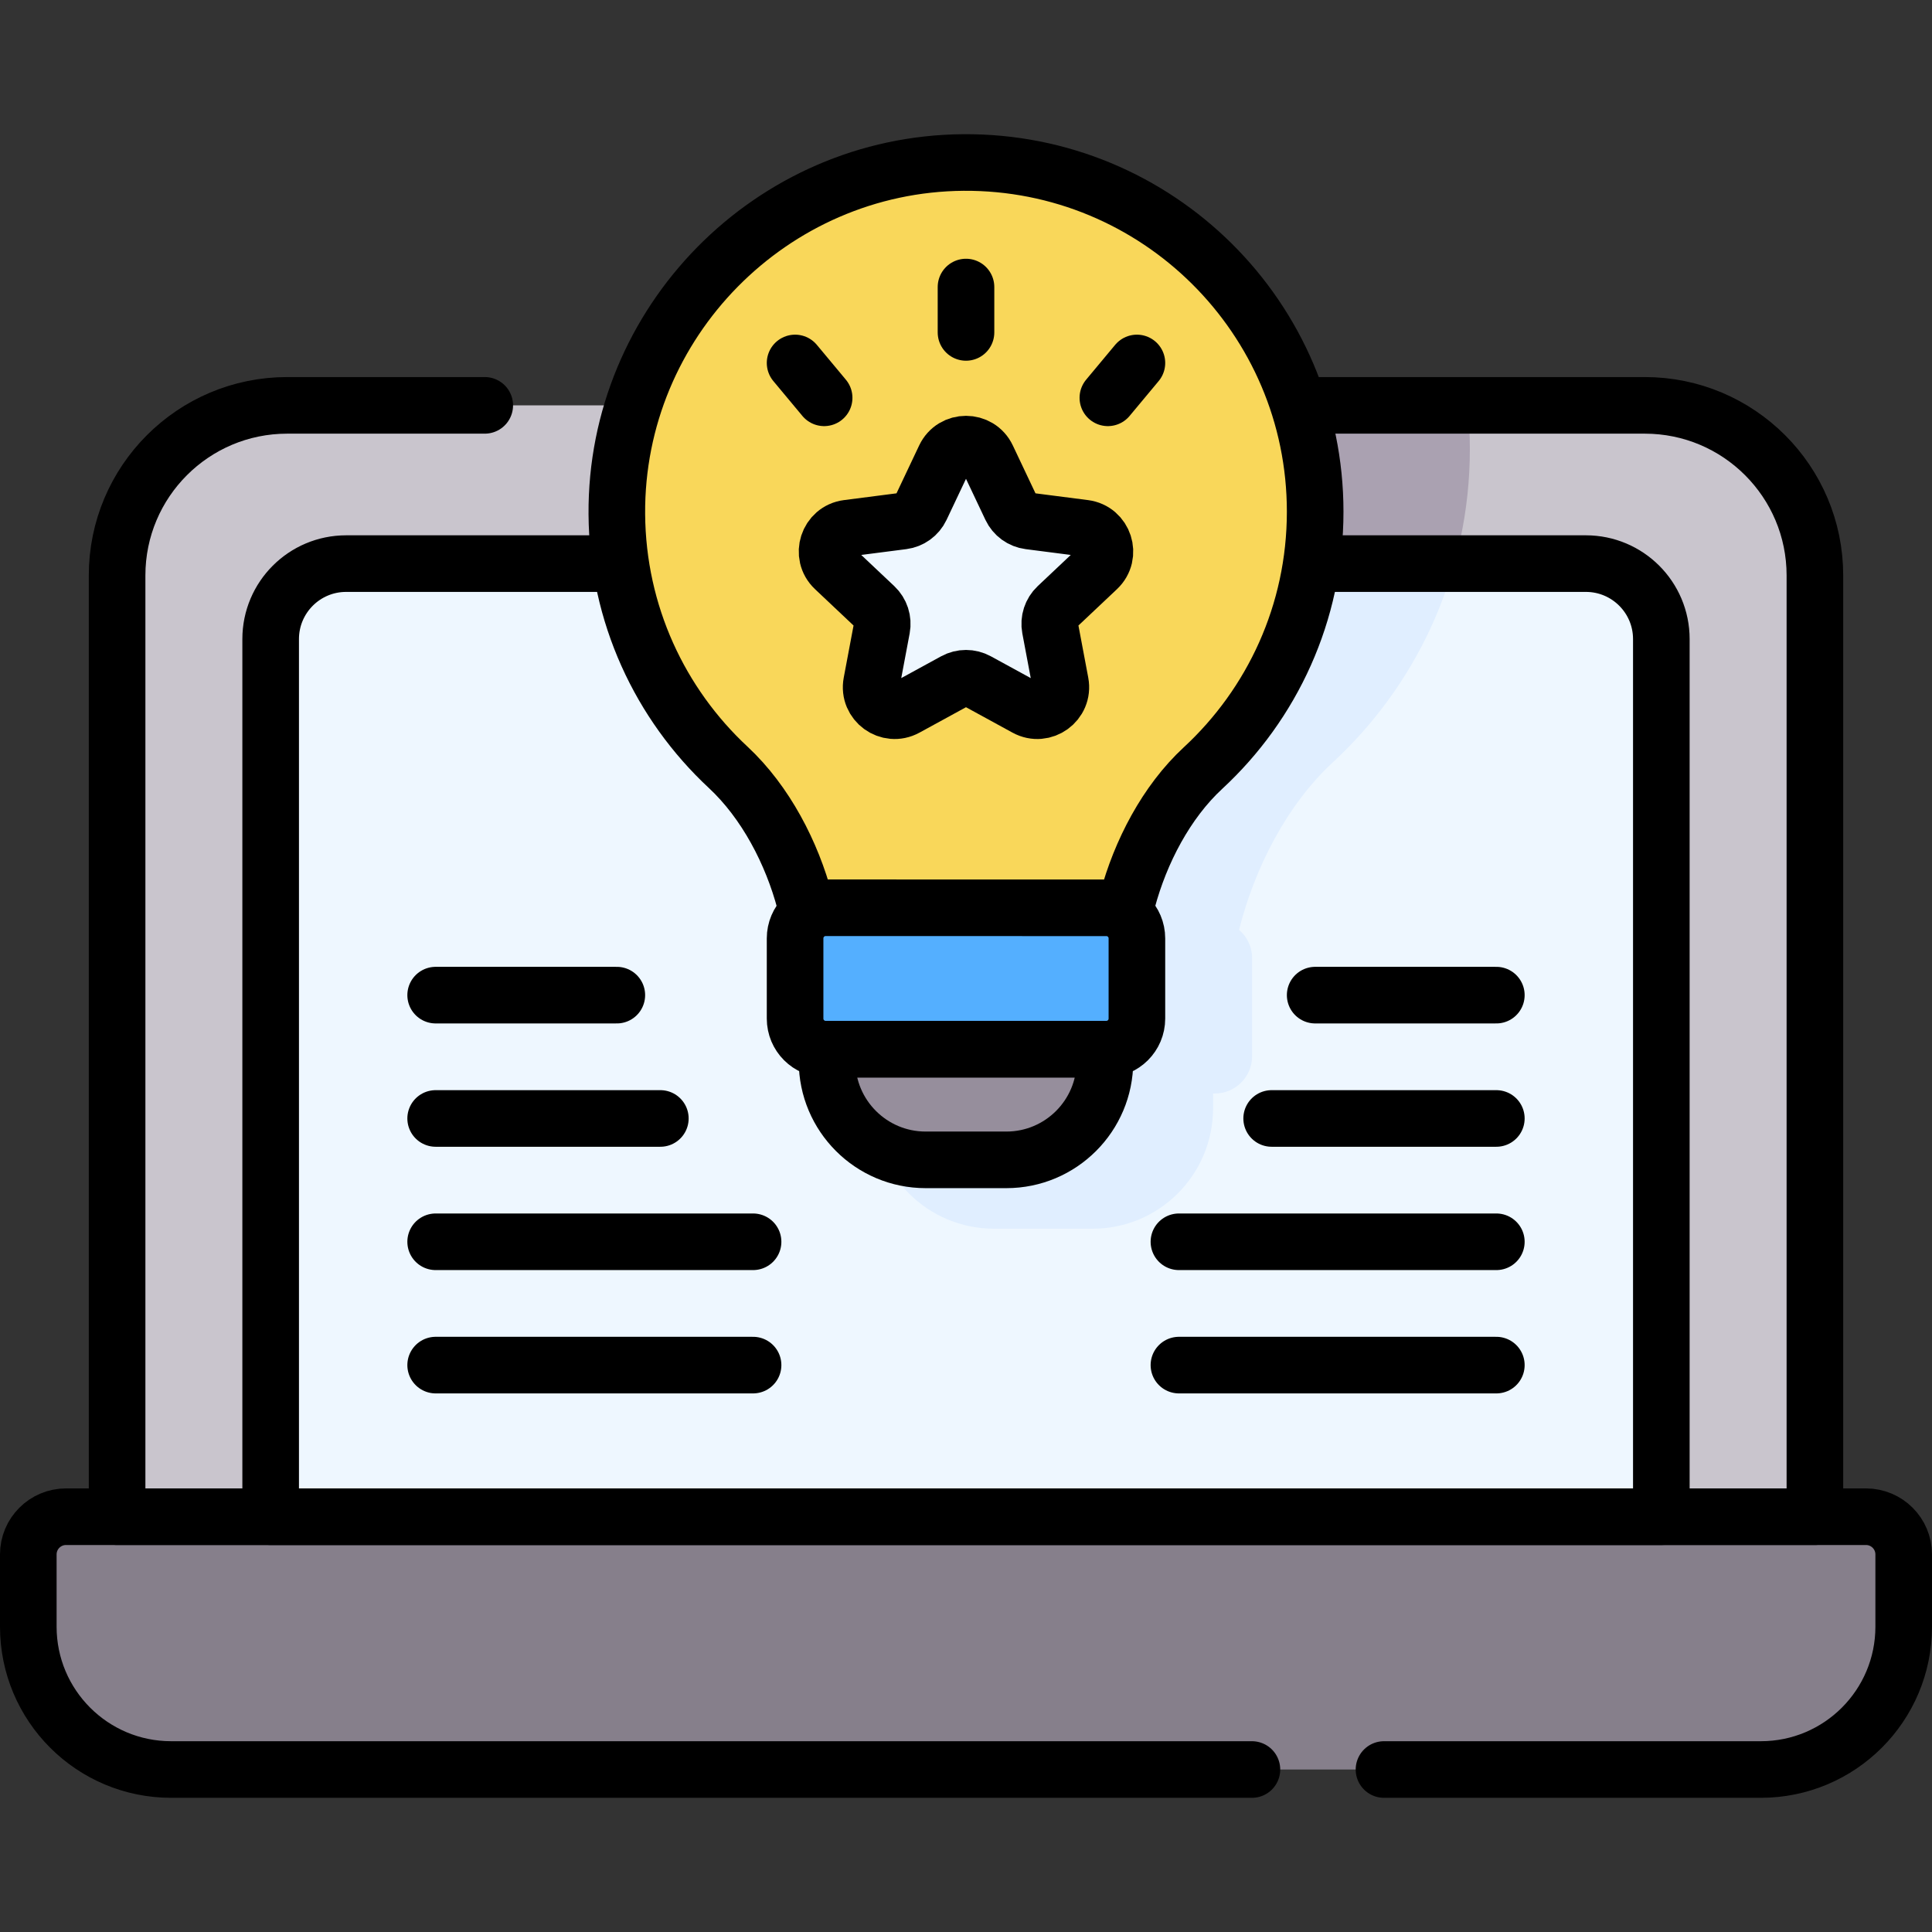
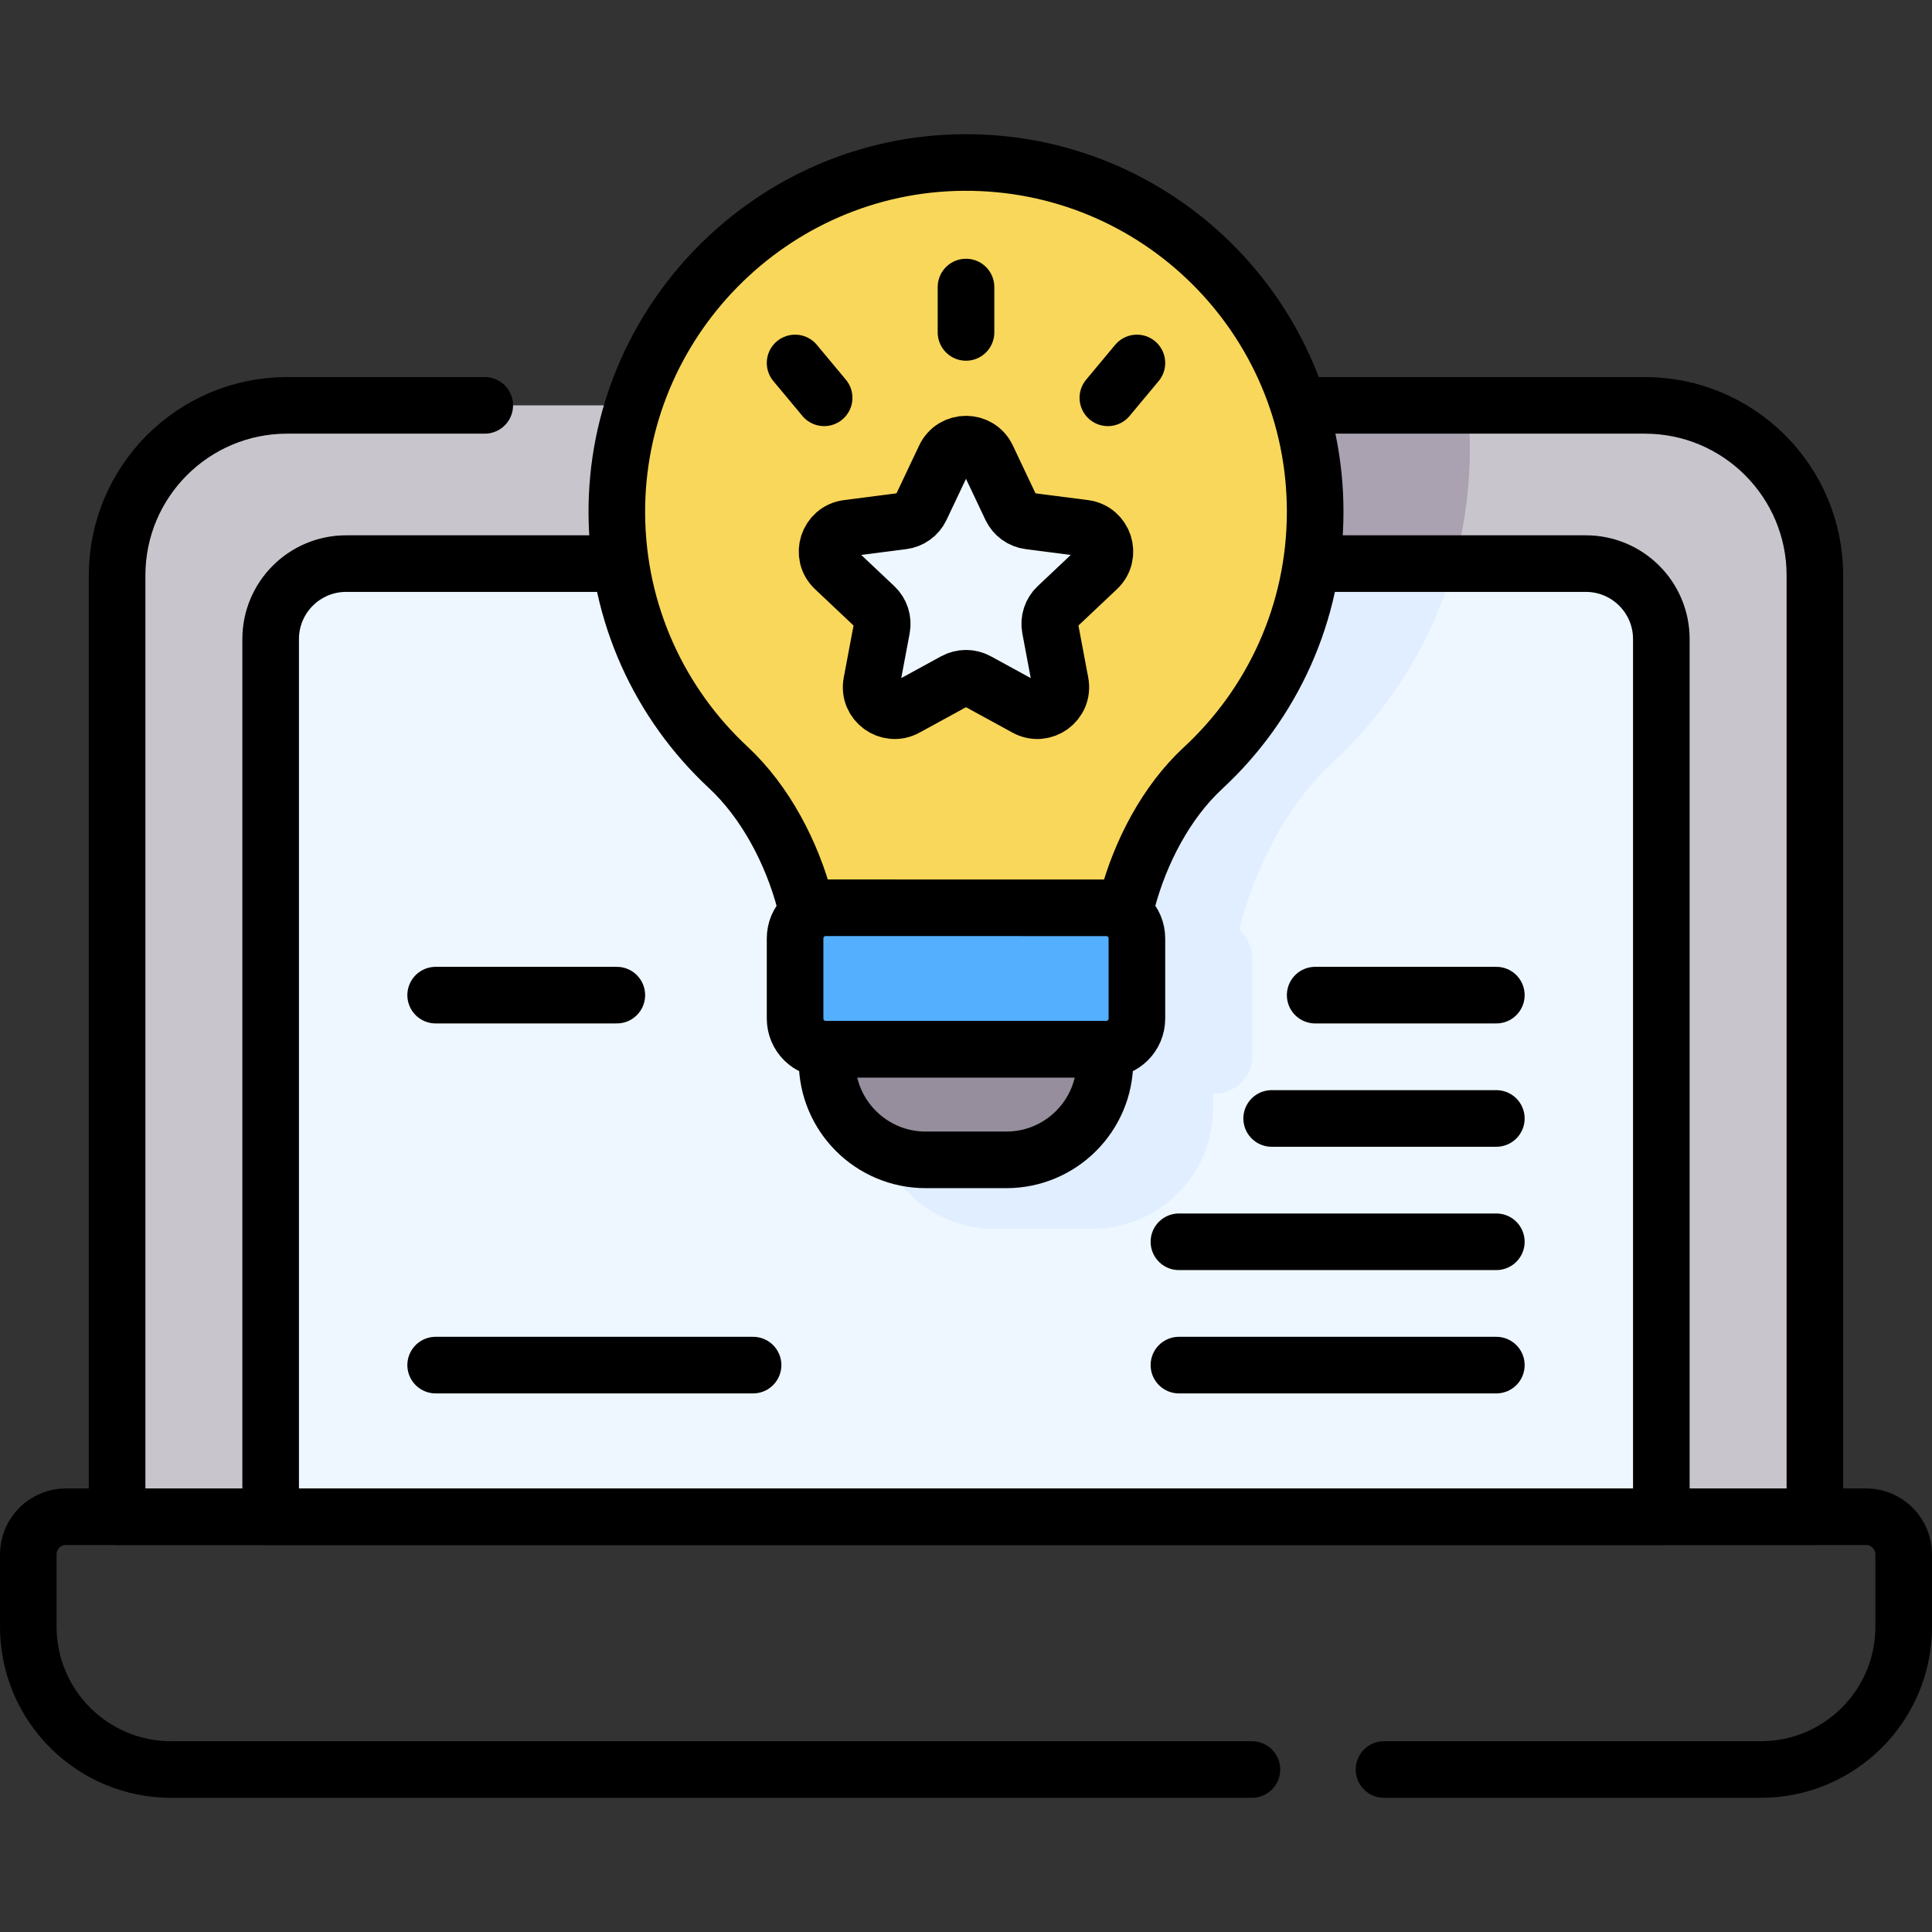
<svg xmlns="http://www.w3.org/2000/svg" version="1.1" id="Capa_1" x="0px" y="0px" viewBox="0 0 512 512" style="enable-background:new 0 0 512 512;" xml:space="preserve">
  <rect x="0" y="0" width="512" height="512" fill="#333333" stroke="none" />
  <g>
    <g>
      <path style="fill:#C9C5CD;" d="M435.889,107.424H76.111c-24.897,0-45.08,20.183-45.08,45.08v249.438h449.937V152.504&#10;&#09;&#09;&#09;C480.968,127.607,460.785,107.424,435.889,107.424z" />
      <path style="fill:#AAA1B1;" d="M199.522,201.786c12.386,11.523,20.988,28.456,25.085,44.64c-2.101,1.815-3.435,4.494-3.435,7.491&#10;&#09;&#09;&#09;v25.976c0,5.467,4.432,9.899,9.899,9.899h0.449v3.914c0,17.627,14.29,31.917,31.917,31.917h26.121&#10;&#09;&#09;&#09;c17.627,0,31.917-14.29,31.917-31.917v-3.914h0.449c5.467,0,9.899-4.432,9.899-9.899V253.93c0-3.008-1.344-5.698-3.46-7.513&#10;&#09;&#09;&#09;c4.042-16.111,12.529-32.994,24.867-44.406c22.322-20.648,36.299-50.188,36.299-82.994c0-3.914-0.199-7.781-0.587-11.593H164.069&#10;&#09;&#09;&#09;c-0.42,4.073-0.63,8.205-0.601,12.389C163.692,152.181,177.521,181.316,199.522,201.786z" />
      <path style="fill:#EEF7FF;" d="M440.271,401.942H71.729v-232.58c0-11.046,8.954-20,20-20h328.541c11.046,0,20,8.954,20,20V401.942&#10;&#09;&#09;&#09;z" />
      <path style="fill:#E0EEFF;" d="M353.232,202.011c15.169-14.031,26.477-32.171,32.171-52.649H167.591&#10;&#09;&#09;&#09;c5.664,20.369,16.885,38.424,31.932,52.424c12.386,11.523,20.988,28.456,25.085,44.64c-2.101,1.815-3.435,4.494-3.435,7.491&#10;&#09;&#09;&#09;v25.976c0,5.467,4.432,9.899,9.899,9.899h0.449v3.914c0,17.627,14.29,31.917,31.917,31.917h26.121&#10;&#09;&#09;&#09;c17.627,0,31.917-14.29,31.917-31.917v-3.914h0.449c5.467,0,9.899-4.432,9.899-9.899V253.93c0-3.008-1.344-5.698-3.46-7.513&#10;&#09;&#09;&#09;C332.407,230.306,340.893,213.423,353.232,202.011z" />
-       <path style="fill:#867F8B;" d="M466.644,468.939H45.356c-20.907,0-37.856-16.949-37.856-37.856v-19.14c0-5.523,4.477-10,10-10h477&#10;&#09;&#09;&#09;c5.523,0,10,4.477,10,10v19.14C504.5,451.99,487.551,468.939,466.644,468.939z" />
      <path style="fill:#968E9C;" d="M266.692,307.373h-21.384c-14.431,0-26.129-11.698-26.129-26.129v-3.204h73.642v3.204&#10;&#09;&#09;&#09;C292.821,295.674,281.123,307.373,266.692,307.373z" />
      <path style="fill:#F9D75A;" d="M192.984,203.355c10.307,9.589,17.423,23.756,20.708,37.202h84.597&#10;&#09;&#09;&#09;c3.24-13.388,10.259-27.518,20.53-37.018c18.274-16.903,29.716-41.087,29.716-67.943c0-51.339-41.808-92.912-93.235-92.532&#10;&#09;&#09;&#09;c-50.879,0.377-92.182,42.304-91.831,93.183C163.651,162.746,174.972,186.597,192.984,203.355z" />
      <path style="fill:#54AFFF;" d="M293.189,278.039h-74.378c-4.476,0-8.104-3.628-8.104-8.104V248.67&#10;&#09;&#09;&#09;c0-4.477,3.624-8.106,8.101-8.104c17.199,0.009,57.191,0.011,74.387,0.011c4.476,0,8.097,3.628,8.097,8.104v21.254&#10;&#09;&#09;&#09;C301.293,274.411,297.665,278.039,293.189,278.039z" />
      <path style="fill:#EEF7FF;" d="M261.632,121.263l6.302,13.311c0.908,1.919,2.731,3.243,4.836,3.514l14.607,1.881&#10;&#09;&#09;&#09;c5.216,0.672,7.306,7.104,3.481,10.713l-10.712,10.107c-1.544,1.457-2.24,3.599-1.847,5.686l2.725,14.473&#10;&#09;&#09;&#09;c0.973,5.168-4.499,9.144-9.113,6.621l-12.923-7.064c-1.863-1.018-4.116-1.018-5.978,0l-12.923,7.064&#10;&#09;&#09;&#09;c-4.615,2.523-10.086-1.453-9.113-6.621l2.725-14.473c0.393-2.086-0.303-4.229-1.847-5.686l-10.712-10.107&#10;&#09;&#09;&#09;c-3.825-3.609-1.735-10.042,3.481-10.713l14.607-1.881c2.105-0.271,3.928-1.595,4.836-3.514l6.302-13.311&#10;&#09;&#09;&#09;C252.618,116.509,259.382,116.509,261.632,121.263z" />
    </g>
    <g>
      <path style="fill:none;stroke:#000000;stroke-width:15;stroke-linecap:round;stroke-linejoin:round;stroke-miterlimit:10;" d="&#10;&#09;&#09;&#09;M298.793,238.579c3.433-12.787,10.259-26.007,20.025-35.04c18.274-16.903,29.716-41.087,29.716-67.943&#10;&#09;&#09;&#09;c0-51.339-41.808-92.912-93.235-92.532c-50.879,0.377-92.182,42.304-91.831,93.183c0.183,26.499,11.504,50.351,29.515,67.108&#10;&#09;&#09;&#09;c9.926,9.235,16.893,22.716,20.328,35.71" />
      <path style="fill:none;stroke:#000000;stroke-width:15;stroke-linecap:round;stroke-linejoin:round;stroke-miterlimit:10;" d="&#10;&#09;&#09;&#09;M293.189,278.039h-74.378c-4.476,0-8.104-3.628-8.104-8.104V248.67c0-4.477,3.624-8.106,8.101-8.104&#10;&#09;&#09;&#09;c17.199,0.009,57.191,0.011,74.387,0.011c4.476,0,8.097,3.628,8.097,8.104v21.254&#10;&#09;&#09;&#09;C301.293,274.411,297.665,278.039,293.189,278.039z" />
      <line style="fill:none;stroke:#000000;stroke-width:15;stroke-linecap:round;stroke-linejoin:round;stroke-miterlimit:10;" x1="256" y1="76.07" x2="256" y2="88.093" />
      <line style="fill:none;stroke:#000000;stroke-width:15;stroke-linecap:round;stroke-linejoin:round;stroke-miterlimit:10;" x1="301.293" y1="96.189" x2="293.595" y2="105.425" />
      <line style="fill:none;stroke:#000000;stroke-width:15;stroke-linecap:round;stroke-linejoin:round;stroke-miterlimit:10;" x1="210.707" y1="96.189" x2="218.405" y2="105.425" />
      <path style="fill:none;stroke:#000000;stroke-width:15;stroke-linecap:round;stroke-linejoin:round;stroke-miterlimit:10;" d="&#10;&#09;&#09;&#09;M261.632,121.263l6.302,13.311c0.908,1.919,2.731,3.243,4.836,3.514l14.607,1.881c5.216,0.672,7.306,7.104,3.481,10.713&#10;&#09;&#09;&#09;l-10.712,10.107c-1.544,1.457-2.24,3.599-1.847,5.686l2.725,14.473c0.973,5.168-4.499,9.144-9.113,6.621l-12.923-7.064&#10;&#09;&#09;&#09;c-1.863-1.018-4.116-1.018-5.978,0l-12.923,7.064c-4.615,2.523-10.086-1.453-9.113-6.621l2.725-14.473&#10;&#09;&#09;&#09;c0.393-2.086-0.303-4.229-1.847-5.686l-10.712-10.107c-3.825-3.609-1.735-10.042,3.481-10.713l14.607-1.881&#10;&#09;&#09;&#09;c2.105-0.271,3.928-1.595,4.836-3.514l6.302-13.311C252.618,116.509,259.382,116.509,261.632,121.263z" />
      <path style="fill:none;stroke:#000000;stroke-width:15;stroke-linecap:round;stroke-linejoin:round;stroke-miterlimit:10;" d="&#10;&#09;&#09;&#09;M266.692,307.373h-21.384c-14.431,0-26.129-11.698-26.129-26.129v-3.204h73.642v3.204&#10;&#09;&#09;&#09;C292.821,295.674,281.123,307.373,266.692,307.373z" />
      <path style="fill:none;stroke:#000000;stroke-width:15;stroke-linecap:round;stroke-linejoin:round;stroke-miterlimit:10;" d="&#10;&#09;&#09;&#09;M331.772,468.939H45.356c-20.907,0-37.856-16.949-37.856-37.856v-19.14c0-5.523,4.477-10,10-10h477c5.523,0,10,4.477,10,10v19.14&#10;&#09;&#09;&#09;c0,20.907-16.949,37.856-37.856,37.856h-99.87" />
      <path style="fill:none;stroke:#000000;stroke-width:15;stroke-linecap:round;stroke-linejoin:round;stroke-miterlimit:10;" d="&#10;&#09;&#09;&#09;M128.464,107.424H76.111c-24.897,0-45.08,20.183-45.08,45.08v249.438h449.937V152.504c0-24.897-20.183-45.08-45.08-45.08h-87.355" />
      <path style="fill:none;stroke:#000000;stroke-width:15;stroke-linecap:round;stroke-linejoin:round;stroke-miterlimit:10;" d="&#10;&#09;&#09;&#09;M348.534,149.362h71.736c11.046,0,20,8.954,20,20v232.58H71.729v-232.58c0-11.046,8.954-20,20-20h71.736" />
      <line style="fill:none;stroke:#000000;stroke-width:15;stroke-linecap:round;stroke-linejoin:round;stroke-miterlimit:10;" x1="115.453" y1="263.721" x2="163.466" y2="263.721" />
-       <line style="fill:none;stroke:#000000;stroke-width:15;stroke-linecap:round;stroke-linejoin:round;stroke-miterlimit:10;" x1="115.453" y1="296.403" x2="174.998" y2="296.403" />
-       <line style="fill:none;stroke:#000000;stroke-width:15;stroke-linecap:round;stroke-linejoin:round;stroke-miterlimit:10;" x1="115.453" y1="329.085" x2="199.572" y2="329.085" />
      <line style="fill:none;stroke:#000000;stroke-width:15;stroke-linecap:round;stroke-linejoin:round;stroke-miterlimit:10;" x1="115.453" y1="361.766" x2="199.572" y2="361.766" />
      <line style="fill:none;stroke:#000000;stroke-width:15;stroke-linecap:round;stroke-linejoin:round;stroke-miterlimit:10;" x1="396.546" y1="263.721" x2="348.534" y2="263.721" />
      <line style="fill:none;stroke:#000000;stroke-width:15;stroke-linecap:round;stroke-linejoin:round;stroke-miterlimit:10;" x1="396.546" y1="296.403" x2="337.002" y2="296.403" />
      <line style="fill:none;stroke:#000000;stroke-width:15;stroke-linecap:round;stroke-linejoin:round;stroke-miterlimit:10;" x1="396.546" y1="329.085" x2="312.428" y2="329.085" />
      <line style="fill:none;stroke:#000000;stroke-width:15;stroke-linecap:round;stroke-linejoin:round;stroke-miterlimit:10;" x1="396.546" y1="361.766" x2="312.428" y2="361.766" />
    </g>
  </g>
  <g>
</g>
  <g>
</g>
  <g>
</g>
  <g>
</g>
  <g>
</g>
  <g>
</g>
  <g>
</g>
  <g>
</g>
  <g>
</g>
  <g>
</g>
  <g>
</g>
  <g>
</g>
  <g>
</g>
  <g>
</g>
  <g>
</g>
</svg>